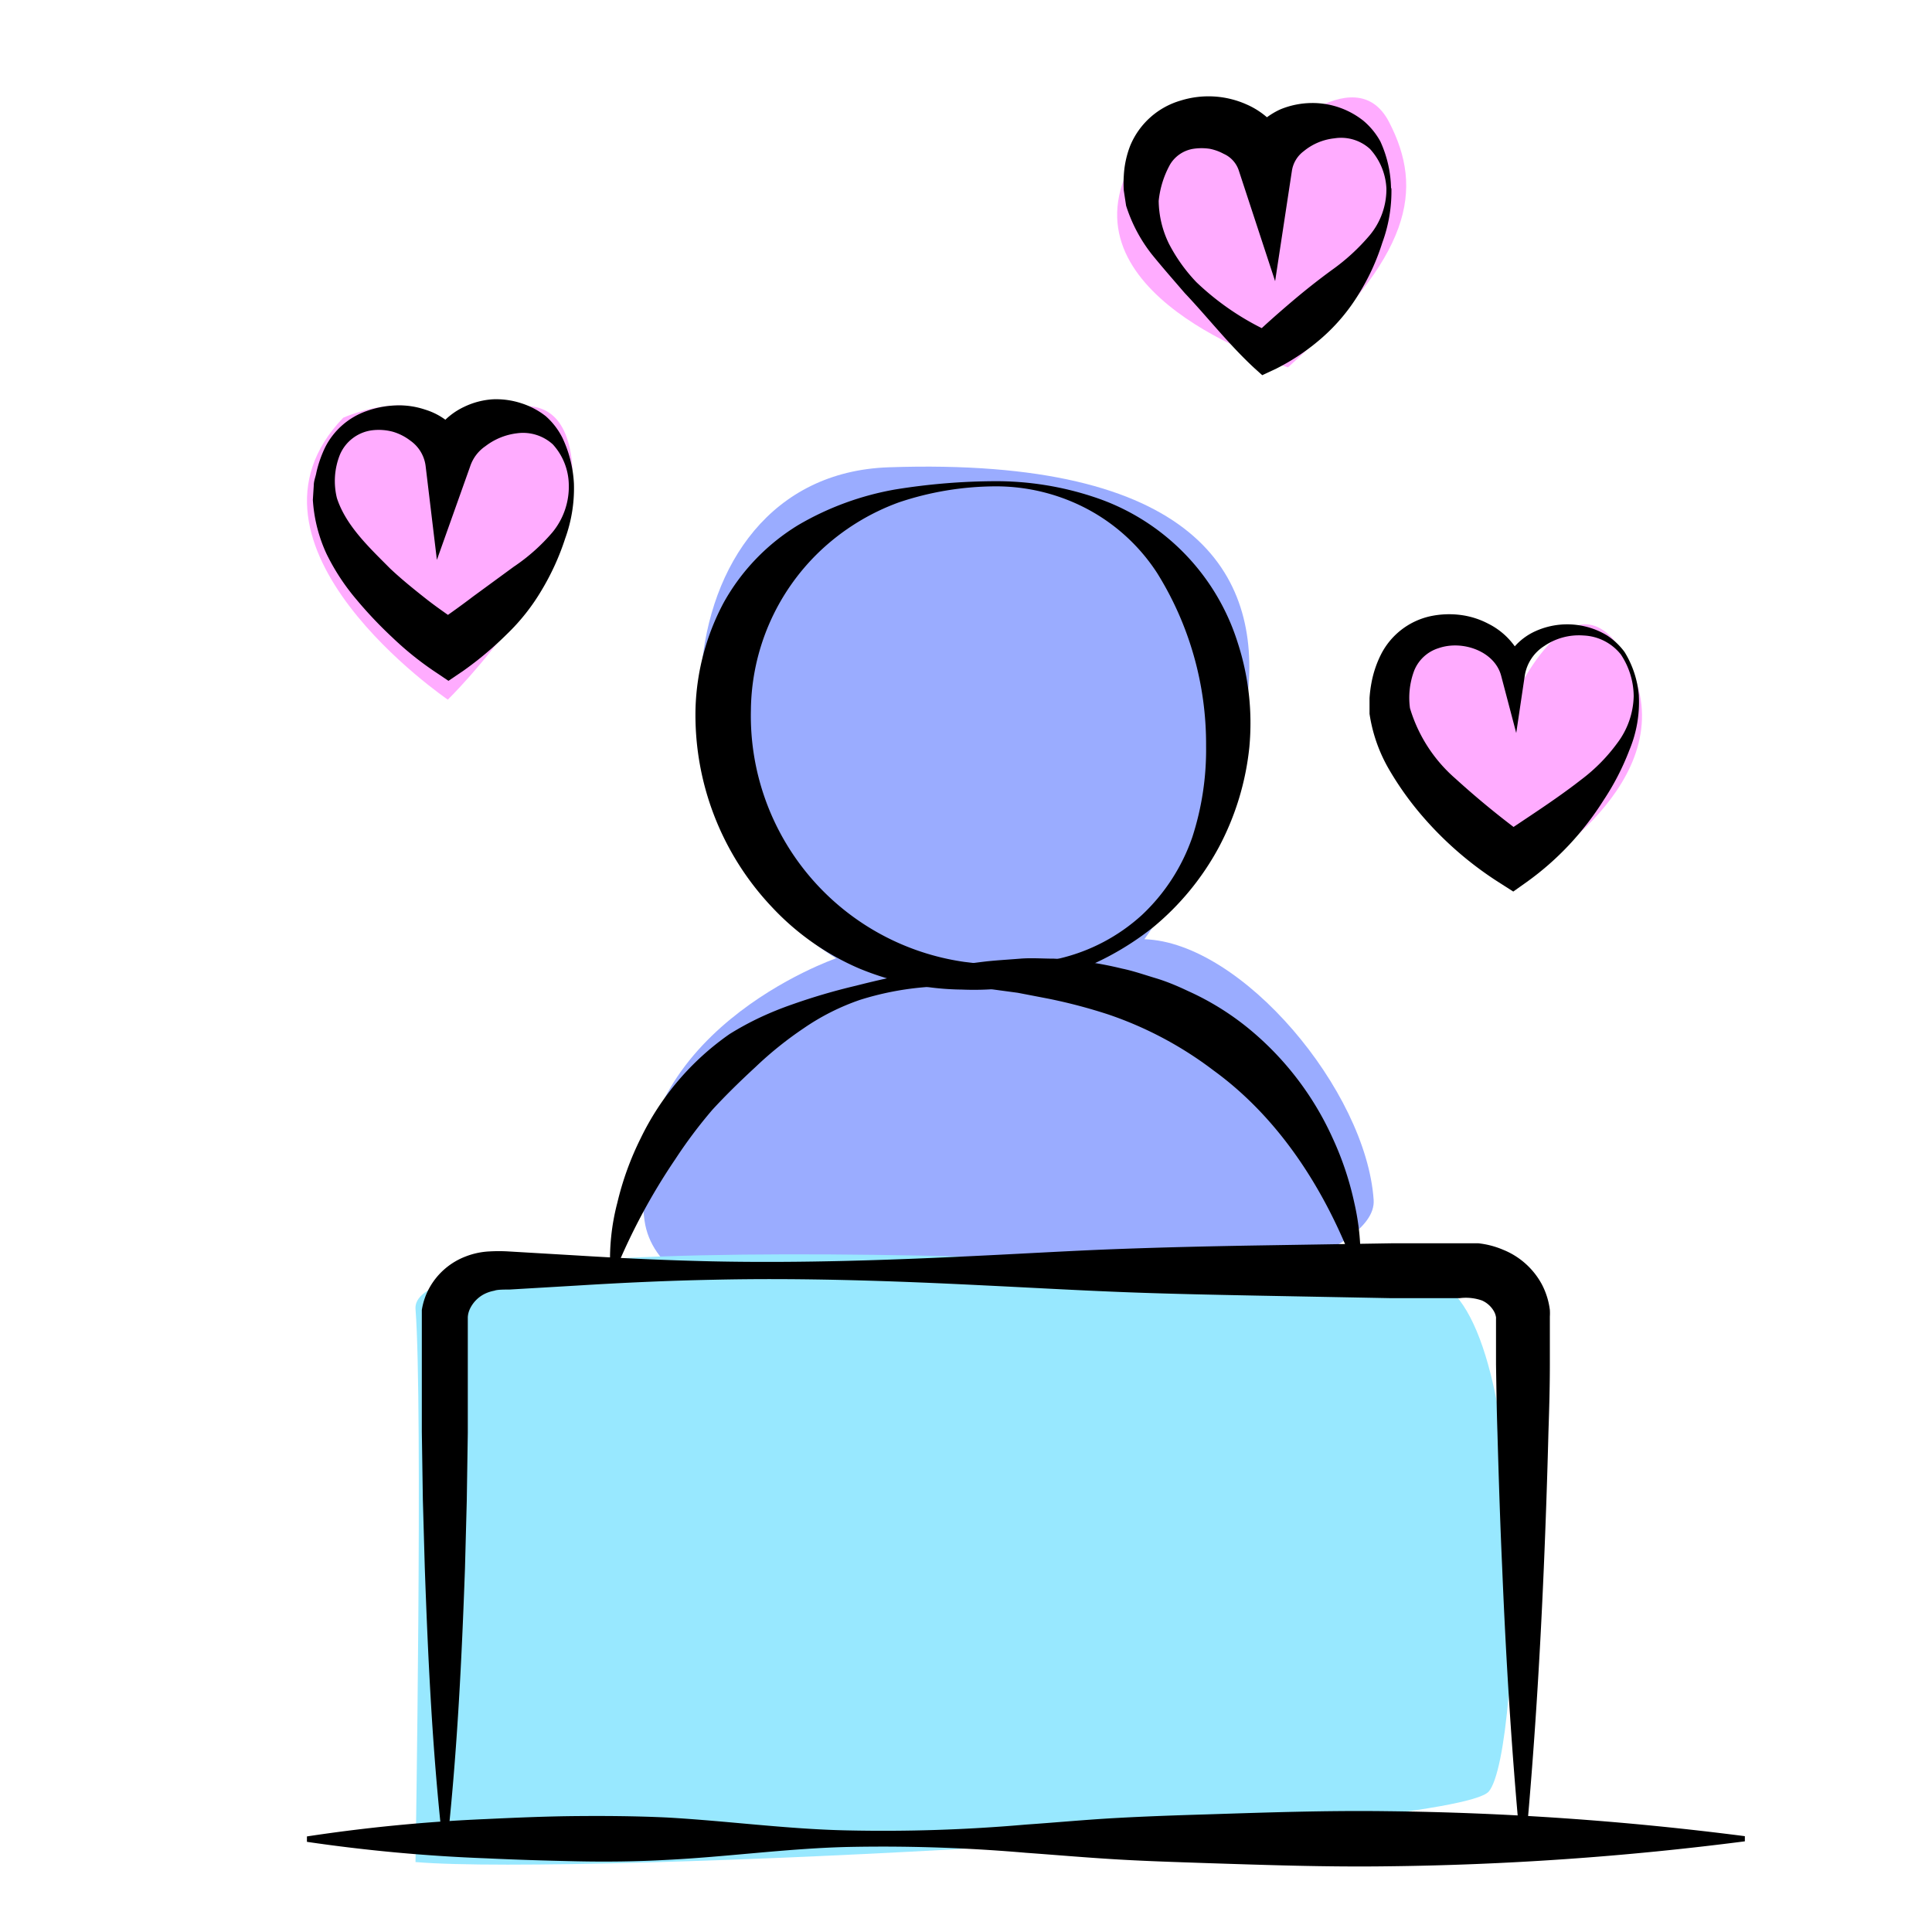
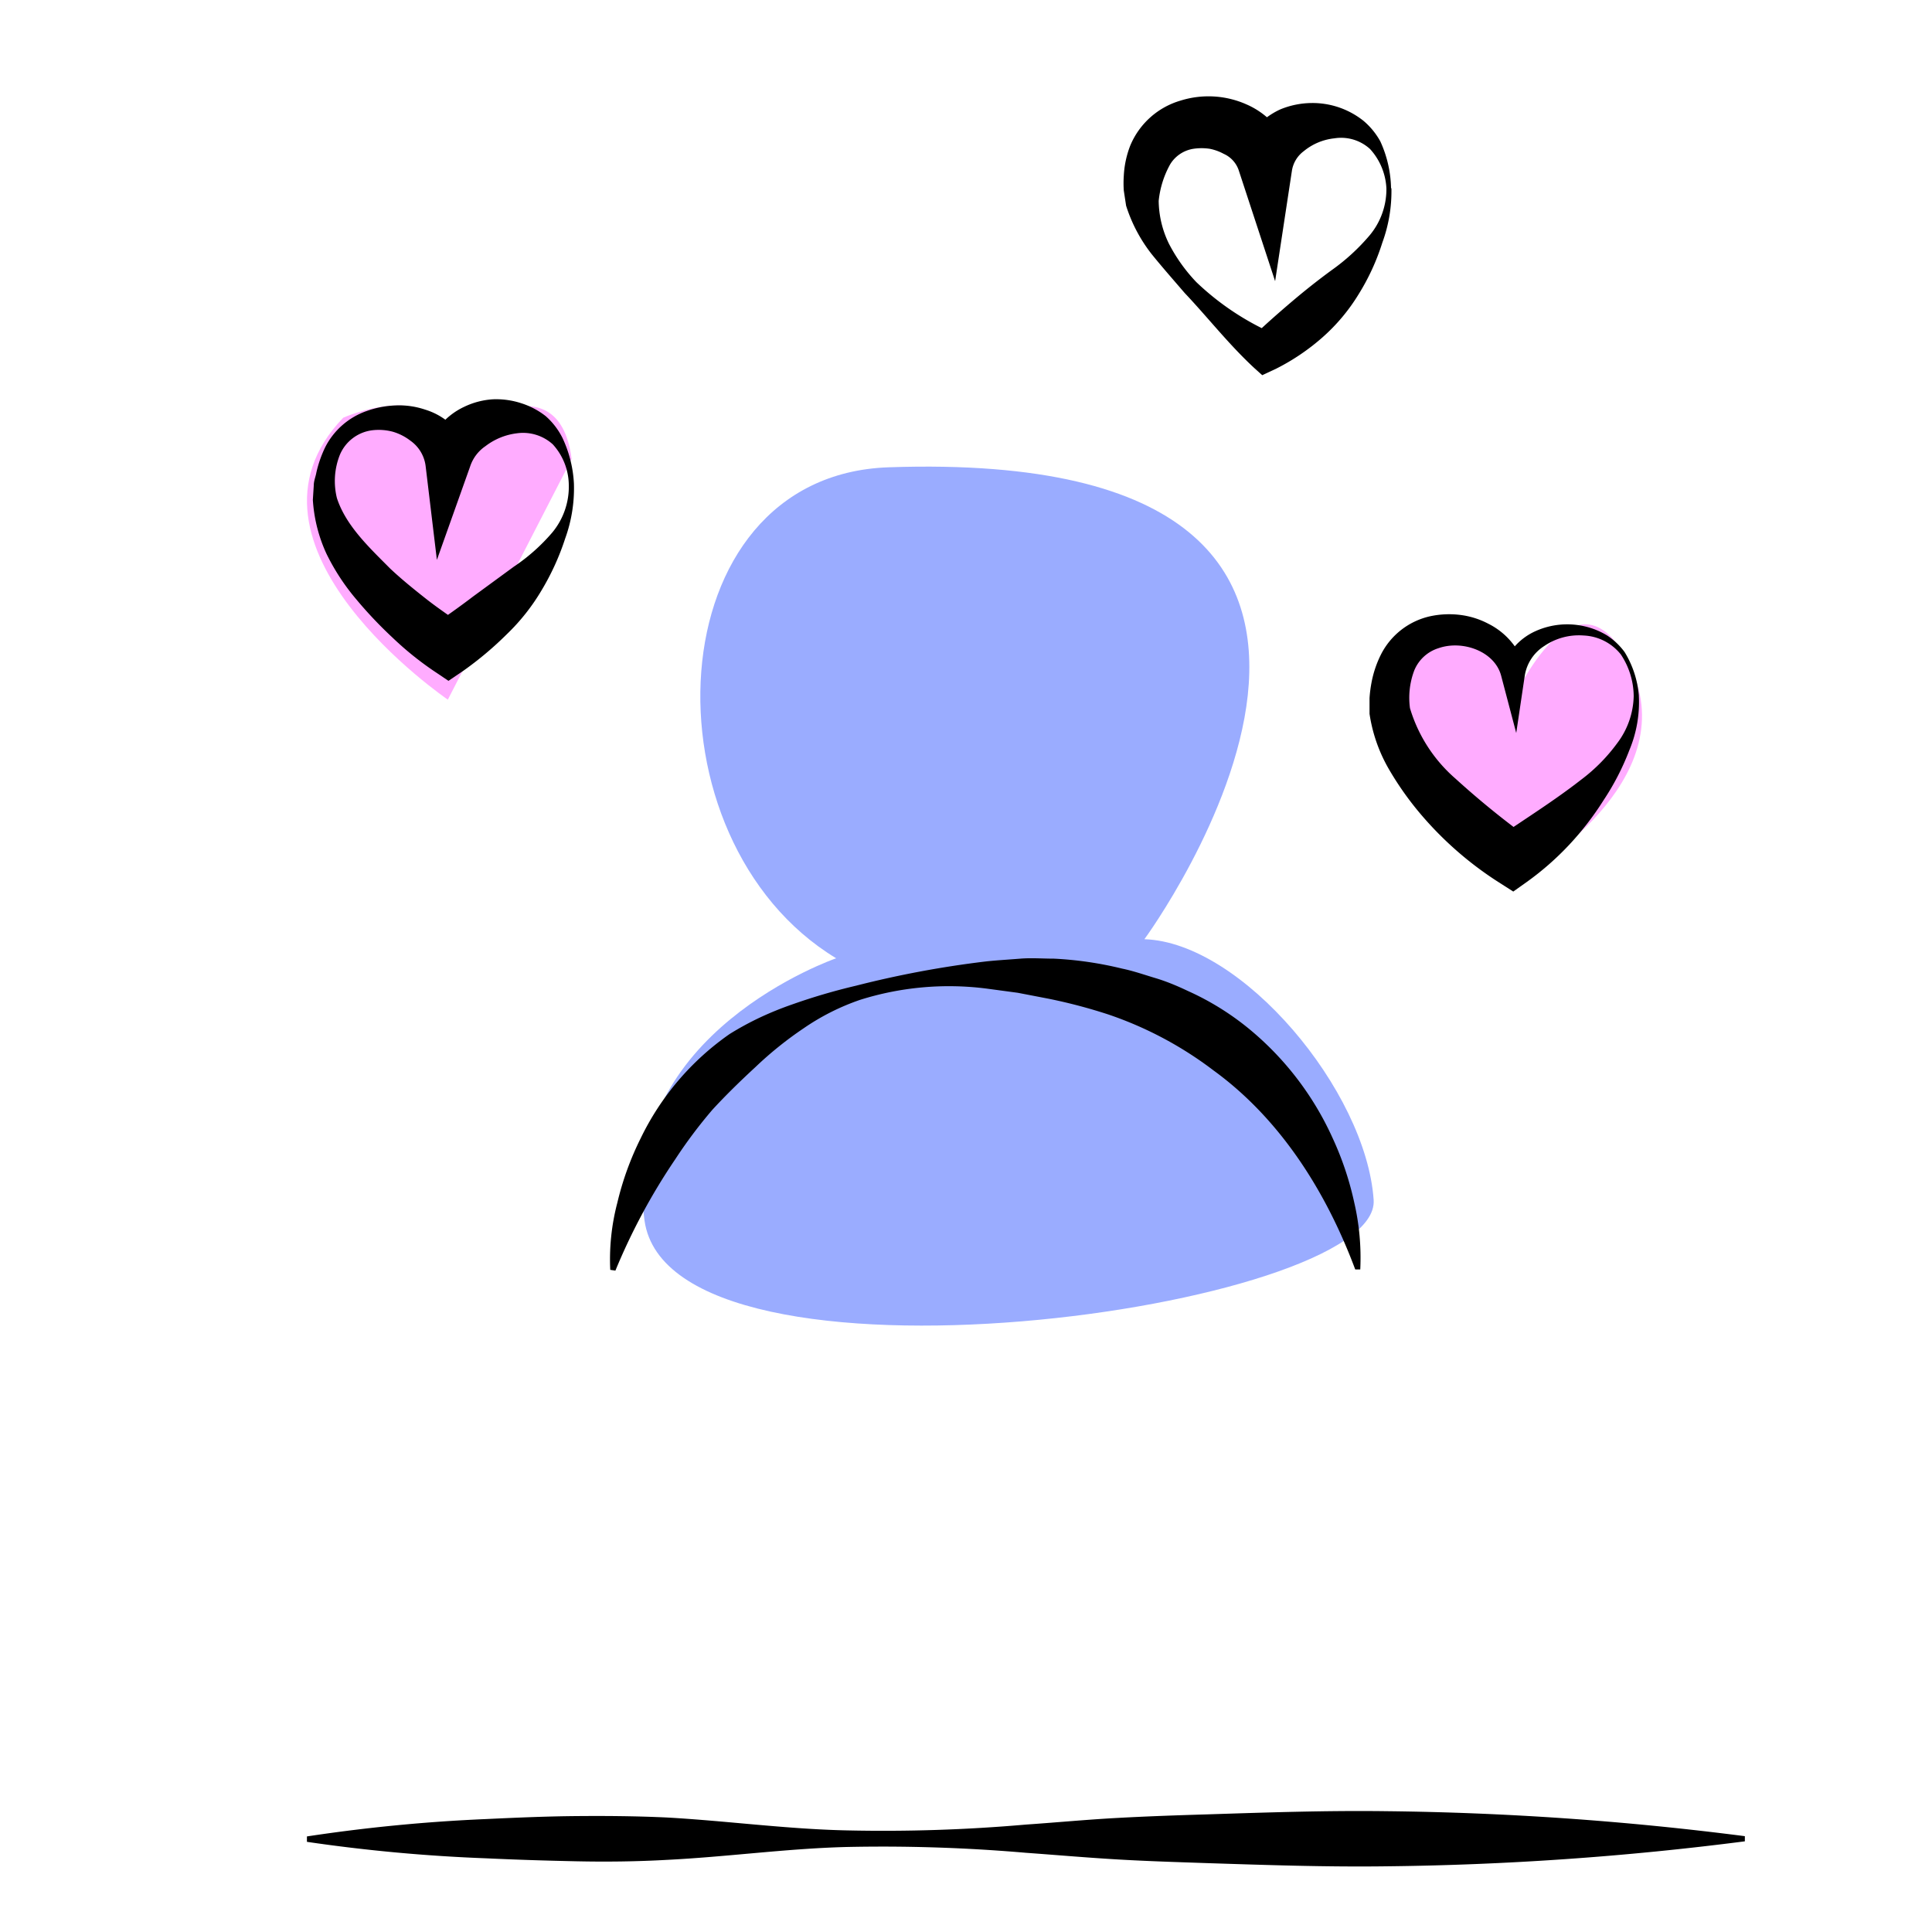
<svg xmlns="http://www.w3.org/2000/svg" id="Layer_1" data-name="Layer 1" viewBox="0 0 150 150">
  <defs>
    <style>.cls-1{fill:#9aacff;}.cls-2{fill:#98e8ff;}.cls-3{fill:#ffacff;}</style>
  </defs>
  <title>About-2</title>
  <path class="cls-1" d="M69,36.28c-18.2.62-19.25,28.94-4.08,38.12,0,0-16.92,5.82-14.88,20.36s57.19,6.87,56.61-1.6-10.22-20-17.8-20.24C88.87,72.92,116.85,34.64,69,36.28Z" />
-   <path class="cls-2" d="M32.26,144.57c12.84,1.09,80.68-2.47,83.32-5.47s3.63-39.38-5.12-39.93-78.78-4.92-78.2,2.46S32.26,144.57,32.26,144.57Z" />
-   <path class="cls-3" d="M34.77,54.32s-17.63-12-8.12-21.89c0,0,6.74-3,8.12,1.66,0,0,8.56-6.69,9.61,1.55S34.77,54.32,34.77,54.32Z" />
-   <path class="cls-3" d="M100,28.52S83,23.39,87.49,13.37s10.76-2,10.76-2,6.9-7.12,9.6-1.89S109.69,19.83,100,28.52Z" />
+   <path class="cls-3" d="M34.77,54.32s-17.63-12-8.12-21.89c0,0,6.74-3,8.12,1.66,0,0,8.56-6.69,9.61,1.55Z" />
  <path class="cls-3" d="M118.63,67.72s12.12-7,8-15.86-9.14,2.46-9.14,2.46-1.41-6.58-7-4S107,62.59,118.63,67.72Z" />
-   <path d="M34.33,142.78c-.77-7-1.1-14.05-1.35-21.08l-.15-5.27-.08-5.27c0-1.76,0-3.51,0-5.27,0-.88,0-1.75,0-2.63l0-.66v-.41c0-.16,0-.32,0-.48a5.22,5.22,0,0,1,.64-1.81,5.42,5.42,0,0,1,2.77-2.35A5.85,5.85,0,0,1,38,97.16a12.77,12.77,0,0,1,1.46,0l5.27.31c3.51.22,7,.38,10.54.46,7,.15,14.05-.1,21.08-.45,3.51-.17,7-.38,10.54-.51s7-.21,10.54-.27L108,96.53c1.75,0,3.51,0,5.26,0,.47,0,.78,0,1.53,0a6.74,6.74,0,0,1,1.91.5,5.93,5.93,0,0,1,3,2.67,5.81,5.81,0,0,1,.63,2,4.38,4.38,0,0,1,0,.52v1.08l0,2.63c0,1.76-.05,3.51-.11,5.27-.09,3.51-.21,7-.36,10.54-.3,7-.73,14-1.38,21.08H118c-.65-7-1.08-14.05-1.37-21.08-.16-3.51-.27-7-.37-10.54-.06-1.76-.08-3.51-.11-5.27l0-2.63v-.9a.59.59,0,0,0,0-.13,1.37,1.37,0,0,0-.19-.51,2,2,0,0,0-.9-.79,3.78,3.78,0,0,0-1.74-.18c-1.75,0-3.51,0-5.26,0l-10.54-.2c-3.52-.07-7-.14-10.54-.28s-7-.34-10.54-.51c-7-.35-14.05-.6-21.08-.44-3.51.07-7,.23-10.54.45l-5.27.31c-.42,0-.95,0-1.17.09a2.9,2.9,0,0,0-.8.27,2.51,2.51,0,0,0-1.08,1.11,1.76,1.76,0,0,0-.18.67c0,.06,0,.12,0,.18v.25l0,.66c0,.88,0,1.75,0,2.63,0,1.76,0,3.51,0,5.27l-.08,5.27-.14,5.27c-.25,7-.59,14-1.35,21.08Z" />
  <path d="M23.83,142.58a129.14,129.14,0,0,1,13.94-1.35c2.33-.11,4.65-.21,7-.23s4.65,0,7,.11c4.65.26,9.3.9,13.94,1a127.22,127.22,0,0,0,13.94-.45c2.33-.16,4.65-.38,7-.51s4.65-.21,7-.28c4.65-.15,9.3-.31,13.94-.25a237.46,237.46,0,0,1,27.88,1.94v.4a237.46,237.46,0,0,1-27.88,1.94c-4.64.06-9.29-.1-13.94-.25-2.32-.08-4.64-.15-7-.29s-4.64-.34-7-.51a129.76,129.76,0,0,0-13.94-.45c-4.64.12-9.29.77-13.94,1-2.32.13-4.64.16-7,.11s-4.64-.12-7-.23A129.14,129.14,0,0,1,23.83,143Z" />
  <path d="M47.38,98.59a17.29,17.29,0,0,1,.55-5.21,23.15,23.15,0,0,1,1.81-5,21,21,0,0,1,6.91-8.1A23.5,23.5,0,0,1,59,79a26,26,0,0,1,2.46-1,47.38,47.38,0,0,1,5-1.47A78.46,78.46,0,0,1,76.6,74.64c.87-.09,1.74-.14,2.61-.21s1.75,0,2.63,0a27.93,27.93,0,0,1,5.27.77c.88.18,1.73.48,2.6.74s1.7.61,2.52,1a21.11,21.11,0,0,1,4.66,2.87,23.53,23.53,0,0,1,6.57,8.54,24,24,0,0,1,1.68,5,19,19,0,0,1,.47,5.21l-.39,0c-2.36-6.32-6-11.82-11-15.45a28.68,28.68,0,0,0-8.18-4.35,41.39,41.39,0,0,0-4.63-1.22l-2.39-.46-2.45-.33a23,23,0,0,0-9.8.88,18,18,0,0,0-4.38,2.21,28.27,28.27,0,0,0-3.73,3c-1.16,1.07-2.28,2.16-3.34,3.31A37.15,37.15,0,0,0,52.43,90a47.93,47.93,0,0,0-4.65,8.65Z" />
-   <path d="M77.26,37.36a24.06,24.06,0,0,1,7.68,1.23A17.38,17.38,0,0,1,96.08,49.85,20.16,20.16,0,0,1,97,58a21.14,21.14,0,0,1-2.38,7.8A20.88,20.88,0,0,1,89.52,72a22.37,22.37,0,0,1-14.84,4.83,21.38,21.38,0,0,1-8-1.65,20.13,20.13,0,0,1-6.78-4.79A21.7,21.7,0,0,1,54,55a18.61,18.61,0,0,1,2.18-8.2A16.34,16.34,0,0,1,62,40.75,22.59,22.59,0,0,1,69.52,38,49.42,49.42,0,0,1,77.26,37.36Zm0,.4A23.79,23.79,0,0,0,69.8,39a17.7,17.7,0,0,0-6.2,3.85,17.27,17.27,0,0,0-5.3,12.27A19.3,19.3,0,0,0,74.86,74.68l1.83.22c.61,0,1.23,0,1.85,0a16.1,16.1,0,0,0,3.66-.47,14.4,14.4,0,0,0,6.47-3.4A15,15,0,0,0,92.57,65a22,22,0,0,0,1.07-7.08,25.09,25.09,0,0,0-3.8-13.43,14.68,14.68,0,0,0-5.31-4.91A15.15,15.15,0,0,0,77.26,37.76Z" />
  <path d="M126.84,54.05a5.92,5.92,0,0,0-1-3.24,3.91,3.91,0,0,0-2.89-1.47,4.77,4.77,0,0,0-3.06.82,3.35,3.35,0,0,0-1.51,2.31l-.66,4.44-1.17-4.44c-.5-1.91-3-2.79-4.85-2.15a3,3,0,0,0-1.9,1.74,6,6,0,0,0-.33,2.92A11.66,11.66,0,0,0,113,60.45,66.87,66.87,0,0,0,118.58,65h-2.26c1-.67,2.15-1.43,3.23-2.16s2.18-1.5,3.23-2.32a13.51,13.51,0,0,0,2.78-2.82A6.27,6.27,0,0,0,126.84,54.05Zm.4,0a9.63,9.63,0,0,1-.74,4.2,19.71,19.71,0,0,1-2,3.88,23,23,0,0,1-2.66,3.45,22.25,22.25,0,0,1-3.28,2.88l-1.07.76-1.19-.76a27,27,0,0,1-6.1-5.37,24.13,24.13,0,0,1-2.4-3.43,12.12,12.12,0,0,1-1.47-4.24c0-.41,0-.82,0-1.22a10,10,0,0,1,.14-1.13,8.25,8.25,0,0,1,.73-2.22,5.66,5.66,0,0,1,3.82-3,7,7,0,0,1,2.33-.11,6.34,6.34,0,0,1,2.21.69,5.57,5.57,0,0,1,1.84,1.48,4.72,4.72,0,0,1,1,2.18h-1.83A4.77,4.77,0,0,1,119.22,49a6,6,0,0,1,3.82-.37,5.9,5.9,0,0,1,1.74.71,5.31,5.31,0,0,1,1.35,1.28A7.63,7.63,0,0,1,127.24,54Z" />
  <path d="M107.64,14.63a4.88,4.88,0,0,0-1.27-3.06,3.33,3.33,0,0,0-2.77-.83,4.47,4.47,0,0,0-2.38,1,2.34,2.34,0,0,0-.92,1.54L99,21.83l-2.8-8.53A2.16,2.16,0,0,0,95,11.94a3.77,3.77,0,0,0-1.09-.39,4.29,4.29,0,0,0-1.24,0,2.58,2.58,0,0,0-1.82,1.21,7.35,7.35,0,0,0-.89,2.84,7.78,7.78,0,0,0,.79,3.31,12.86,12.86,0,0,0,2.14,3A20.84,20.84,0,0,0,99.09,26H97.4c.93-.88,1.94-1.77,2.93-2.61s2-1.64,3.08-2.43a15.93,15.93,0,0,0,2.93-2.69A5.58,5.58,0,0,0,107.64,14.63Zm.39,0a11.6,11.6,0,0,1-.71,4.22,17.46,17.46,0,0,1-1.84,4,14.58,14.58,0,0,1-2.8,3.34,17,17,0,0,1-3.59,2.43L98,29.13l-.6-.54c-2-1.85-3.62-3.94-5.42-5.84-.86-1-1.74-2-2.55-3a11.91,11.91,0,0,1-2-3.78l-.18-1.18a8.59,8.59,0,0,1,0-1.13,7.51,7.51,0,0,1,.5-2.35,6.07,6.07,0,0,1,3.91-3.5,7.26,7.26,0,0,1,5.15.31,6.22,6.22,0,0,1,2.25,1.69,5.78,5.78,0,0,1,1.24,2.65H96.19A6,6,0,0,1,97.41,10a5.74,5.74,0,0,1,2-1.51A6.51,6.51,0,0,1,101.75,8a6.35,6.35,0,0,1,4.11,1.38,5.66,5.66,0,0,1,1.31,1.6A9.12,9.12,0,0,1,108,14.6Z" />
  <path d="M44.16,37.58a4.76,4.76,0,0,0-1.24-3.08,3.44,3.44,0,0,0-2.78-.86,5,5,0,0,0-2.45,1,3.06,3.06,0,0,0-1.19,1.58l-2.58,7.25-.87-7.25a2.83,2.83,0,0,0-1.18-2,4.14,4.14,0,0,0-1.37-.7,4.25,4.25,0,0,0-1.63-.11,3.15,3.15,0,0,0-2.49,1.92,5.51,5.51,0,0,0-.22,3.35c.7,2.13,2.47,3.79,4.13,5.46.87.82,1.81,1.58,2.76,2.33s2,1.45,2.91,2.1H33.59c1-.69,2.11-1.47,3.13-2.25l3.17-2.32a14.7,14.7,0,0,0,3-2.67A5.58,5.58,0,0,0,44.16,37.58Zm.4,0a11.44,11.44,0,0,1-.68,4.23,19.46,19.46,0,0,1-1.82,4,16.06,16.06,0,0,1-2.72,3.44A26.6,26.6,0,0,1,36,52.06l-1.18.8-1.19-.8a24.51,24.51,0,0,1-3.18-2.58,32.5,32.5,0,0,1-2.79-2.95A17,17,0,0,1,25.35,43a11.66,11.66,0,0,1-1.06-4.19l.07-1.11c0-.37.15-.7.2-1a9.06,9.06,0,0,1,.7-2,5.72,5.72,0,0,1,3.24-2.8,7.46,7.46,0,0,1,2.16-.42A6.33,6.33,0,0,1,33,31.8a5.27,5.27,0,0,1,2.17,1.29,5.1,5.1,0,0,1,1.35,2.35H33.05a5.35,5.35,0,0,1,1.05-2.33,5.45,5.45,0,0,1,1.95-1.53A6,6,0,0,1,38.29,31a6.28,6.28,0,0,1,2.19.31,6,6,0,0,1,1.89,1A5.57,5.57,0,0,1,43.67,34,9.44,9.44,0,0,1,44.56,37.56Z" />
</svg>